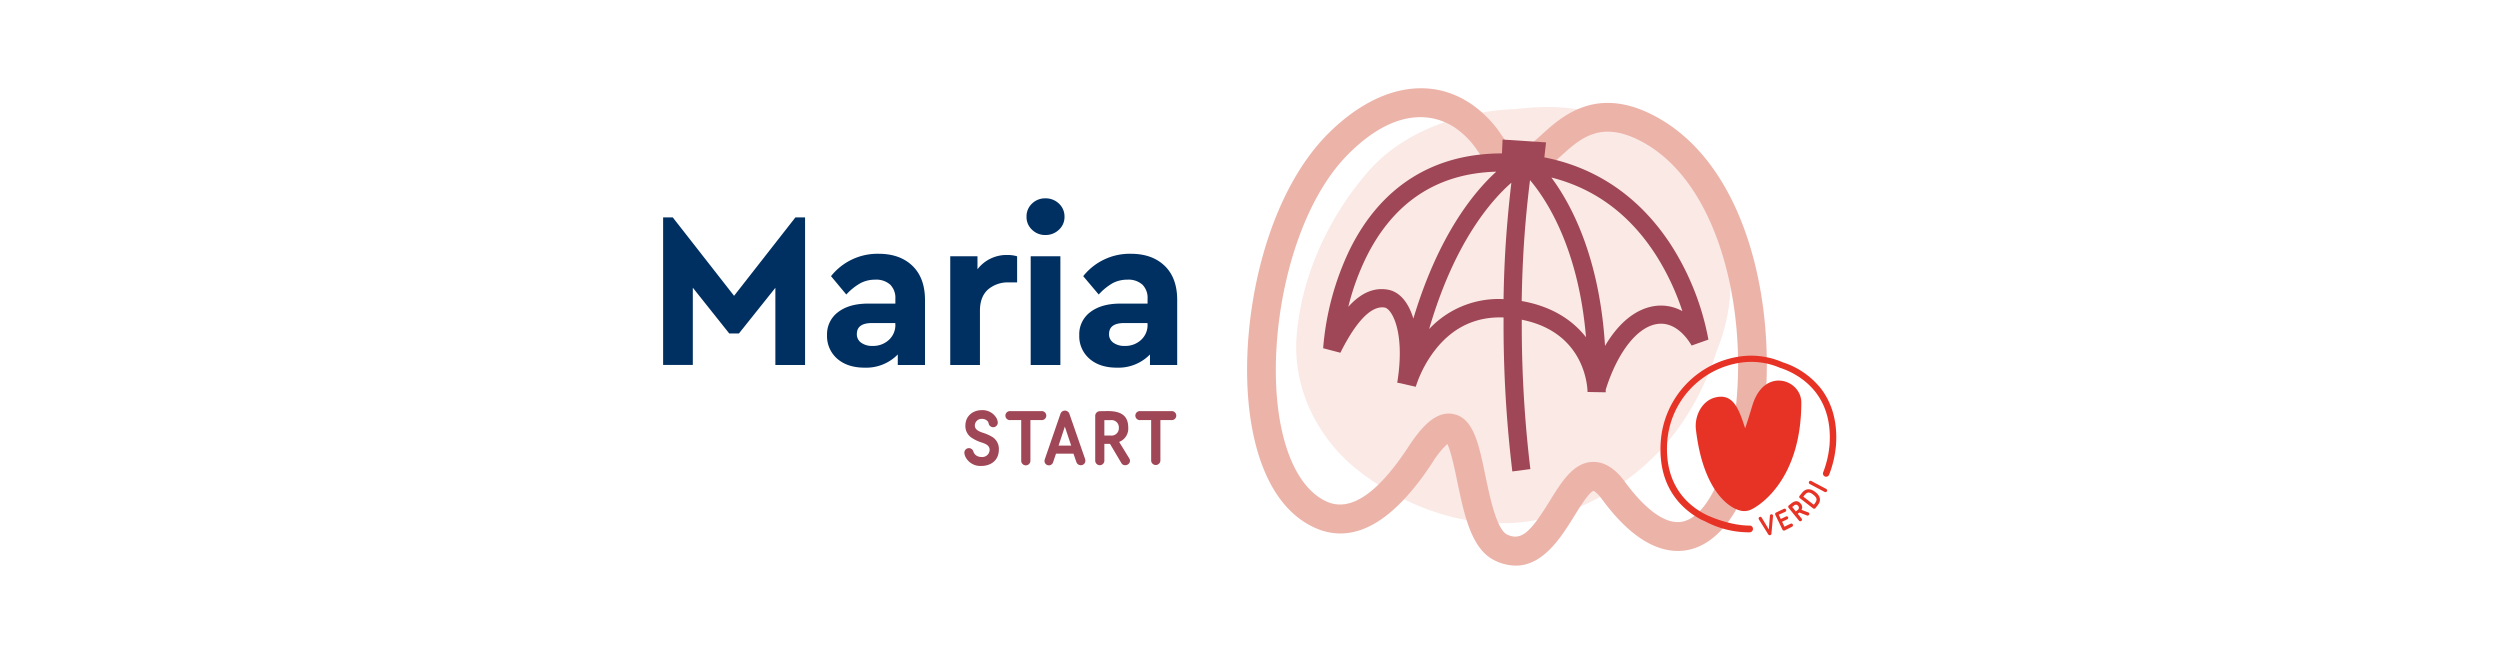
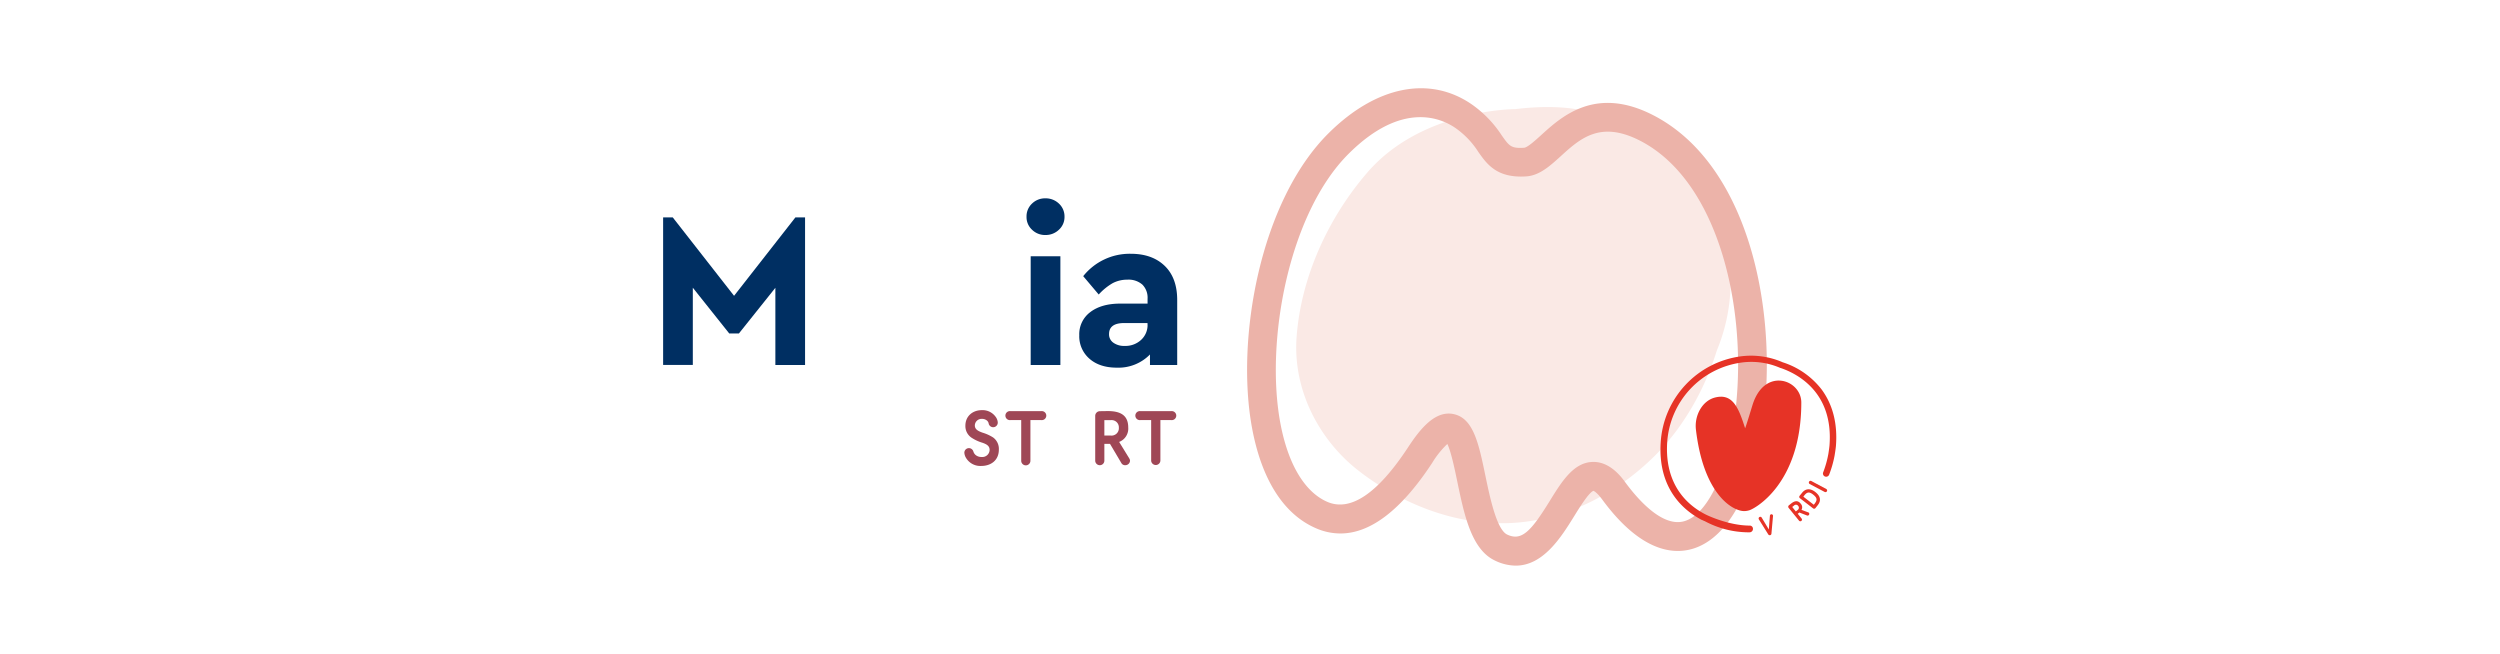
<svg xmlns="http://www.w3.org/2000/svg" id="Layer_1" data-name="Layer 1" viewBox="0 0 841.89 220.21">
  <defs>
    <style>.cls-1{fill:#002f62;}.cls-2{fill:#fae9e5;}.cls-3{fill:#ecb3a9;}.cls-4{fill:#9f4756;}.cls-5{fill:#e63326;}</style>
  </defs>
  <path class="cls-1" d="M267.85,73.22h3.26v49.7h-10v-26l-12.28,15.38h-3.25L233.31,96.89v26h-10V73.22h3.25l20.64,26.4Z" />
-   <path class="cls-1" d="M311.5,101.18v21.74h-9.17v-3.55a14.83,14.83,0,0,1-11.17,4.44q-5.76,0-9.21-3a10.08,10.08,0,0,1-3.44-7.92,9.28,9.28,0,0,1,3.74-7.8q3.74-2.85,10.09-2.85h9.18v-1.62a6.26,6.26,0,0,0-1.74-4.77,7.06,7.06,0,0,0-5.07-1.67,10.46,10.46,0,0,0-4.95,1.18A19.53,19.53,0,0,0,285,99.18L279.85,93a20,20,0,0,1,16-7.54q7.24,0,11.46,4.1T311.5,101.18Zm-10,8.06v-.45h-7.84c-3.41,0-5.11,1.24-5.11,3.7a3.41,3.41,0,0,0,1.45,2.92,6.18,6.18,0,0,0,3.8,1.08,7.74,7.74,0,0,0,5.51-2A6.78,6.78,0,0,0,301.52,109.24Z" />
-   <path class="cls-1" d="M342.52,86.31v8.8h-2.66a10.2,10.2,0,0,0-7.21,2.44Q330,100,330,104.65v18.27H320V86.31h9.17v4.37a12.27,12.27,0,0,1,10.06-4.81A11,11,0,0,1,342.52,86.31Z" />
  <path class="cls-1" d="M345.69,73a5.88,5.88,0,0,1,1.85-4.44,6.26,6.26,0,0,1,4.51-1.77,6.43,6.43,0,0,1,4.55,1.77A5.87,5.87,0,0,1,358.48,73a5.76,5.76,0,0,1-1.88,4.36,6.39,6.39,0,0,1-4.55,1.78,6.23,6.23,0,0,1-4.51-1.78A5.77,5.77,0,0,1,345.69,73Zm1.4,49.92V86.31h10v36.61Z" />
  <path class="cls-1" d="M396.43,101.18v21.74h-9.17v-3.55a14.83,14.83,0,0,1-11.17,4.44q-5.76,0-9.2-3a10,10,0,0,1-3.44-7.92,9.27,9.27,0,0,1,3.73-7.8q3.74-2.85,10.1-2.85h9.17v-1.62a6.26,6.26,0,0,0-1.74-4.77,7.06,7.06,0,0,0-5.07-1.67,10.46,10.46,0,0,0-4.95,1.18A19.53,19.53,0,0,0,370,99.18L364.78,93a20,20,0,0,1,16-7.54q7.25,0,11.47,4.1T396.43,101.18Zm-10,8.06v-.45h-7.84c-3.4,0-5.11,1.24-5.11,3.7a3.41,3.41,0,0,0,1.45,2.92,6.18,6.18,0,0,0,3.8,1.08,7.74,7.74,0,0,0,5.51-2A6.78,6.78,0,0,0,386.45,109.24Z" />
  <path class="cls-2" d="M578.17,118a61.06,61.06,0,0,0,4.42-28.46A38.24,38.24,0,0,0,580.5,76c-3.86-10.25-16-21.74-24.48-28.09-14.19-10.65-27.47-13.33-45.68-11.17-.13,0-31.4,0-49.8,21.26-13.34,15.43-22.41,35.39-23.9,55.48-1.33,17.85,7.6,34.76,20.94,45.09,14.33,11.11,32.6,18.42,51.18,17.56,17.72-.83,34.73-9.26,47.76-21.91,10-9.66,17.45-22.68,21.65-36.23" />
  <path class="cls-3" d="M510.44,190.48a16.33,16.33,0,0,1-7.05-1.73c-7.9-3.75-10.31-15.38-12.65-26.63-.86-4.15-2.1-10.11-3.34-12.61a30.81,30.81,0,0,0-5.14,6.43c-10.36,15.77-20.71,23.71-30.86,23.71a20.6,20.6,0,0,1-8.31-1.79c-10.79-4.69-18.2-16.31-21.43-33.59-5.61-30,2.67-76.6,25.84-99.5,16-15.84,34-19.42,48.2-9.57a38.05,38.05,0,0,1,10,10.37c2.54,3.6,3.14,4.46,7.54,4.19,1.14-.07,3.85-2.53,5.83-4.33,6.84-6.22,18.29-16.62,37.69-6.62C588,54.92,598.08,101.5,594.2,138c-2.77,26-12,43.52-24.62,46.93-6.76,1.83-17.46.4-30.05-16.75-1.68-2.27-2.68-2.79-2.92-2.89-1.56.54-4.76,5.73-6.49,8.53C525.85,180.7,519.8,190.48,510.44,190.48Zm-22.59-51.21a7.59,7.59,0,0,1,1.49.14c6.83,1.3,8.61,9.88,10.87,20.75,1.5,7.23,3.78,18.17,7.33,19.85,4.83,2.3,8-1,14.35-11.31,4.09-6.62,8-12.88,14.34-13.14,5.88-.24,9.8,5.1,11.09,6.86,4.23,5.75,12.41,15.11,19.74,13.13,8.25-2.23,15.3-17.74,17.52-38.61,3.66-34.35-6.23-76.13-32.22-89.53h0c-13.44-6.93-20.21-.77-26.76,5.18-3.7,3.36-7.21,6.55-11.73,6.82-9.8.6-13.12-4.11-16.05-8.27a28.49,28.49,0,0,0-7.64-8c-4.82-3.35-18-9.22-35.88,8.5-20.25,20-28.31,63.15-23.13,90.86,2.57,13.77,8.18,23.18,15.78,26.49,7.83,3.4,17-2.78,27.23-18.36C477.91,144.94,482.42,139.27,487.85,139.27Z" />
-   <path class="cls-4" d="M563.52,83.75C556,71.64,542.65,57.42,520.07,53l.57-5.05L506,47l-.2,4.66c-23.15,0-40.86,11.2-51.32,32.5a93.79,93.79,0,0,0-8.9,33.11l5.8,1.52c3.72-7.46,9.31-16.14,14.92-15.22,2.41.41,7,8.26,4.23,25.31l1.07.18,5.16,1.19a40.34,40.34,0,0,1,7-13c5.91-7.23,13.49-10.69,22.58-10.34a411.63,411.63,0,0,0,2.95,51.85l6.07-.79a404.36,404.36,0,0,1-2.89-50.3C534.29,112,534.61,131.2,534.61,132l6.13.11c0-.31,0-.61,0-.91,4.06-12.85,10.8-21.32,17.6-22.13,4.19-.5,8.21,2.09,11.33,7.29l5.65-2A89.41,89.41,0,0,0,563.52,83.75ZM467.29,97.53c-4.66-.77-9,1.09-13.24,5.79a83,83,0,0,1,6-16.62c9.2-18.62,23.94-28.32,43.83-28.89-7.79,7.09-19.56,21.66-27.92,49.47C474.28,101.78,471.3,98.2,467.29,97.53ZM505,100.69a32.05,32.05,0,0,0-23.73,10.12c8.41-28.9,20.63-43.1,27.69-49.27-1,8.58-1.77,17.22-2.2,25.81-.22,4.35-.36,8.83-.43,13.39C505.92,100.72,505.48,100.69,505,100.69Zm7.44.69c.07-4.66.22-9.27.44-13.73.44-9,1.25-18,2.36-27,5.6,6.62,16.32,22.91,18.86,52.92C529.8,108.06,522.93,103.23,512.48,101.38ZM557.64,103c-6.52.78-12.46,5.54-17.14,13.49-1.84-29.87-11.36-47.68-18.07-56.71,14.93,3.77,26.93,12.8,35.77,27a84.16,84.16,0,0,1,8.35,18A14.87,14.87,0,0,0,557.64,103Z" />
  <path class="cls-5" d="M571.11,144.65c-.54-4.66,2.08-9.64,6.39-10.77,5.55-1.45,7.64,2.8,9.55,8.42l.63,1.92c.45-1.1,2.29-7.21,2.47-7.78,4-13,16.45-8.64,16.45-.9,0,27.62-16,36-17.66,36.34a5.44,5.44,0,0,1-2.29.18C582.46,171.43,573.54,165.44,571.11,144.65Z" />
  <path class="cls-5" d="M589.33,177c-7.34,0-14.63-3.59-14.81-3.68-5.43-2.69-14-9.33-13.09-24.24a29,29,0,0,1,25.12-27,24.39,24.39,0,0,1,13,1.84l.08,0c5.4,1.83,17.82,8,16.47,26-.07.94-.38,2.86-.38,2.88a34.43,34.43,0,0,1-1.76,6.28,1.08,1.08,0,0,0,.53,1.35h0a1.08,1.08,0,0,0,1.48-.57,36.15,36.15,0,0,0,1.82-6.34s.4-2.33.48-3.44c.56-7.45-1.07-13.82-4.84-18.94A26.91,26.91,0,0,0,600.33,122a26.63,26.63,0,0,0-14.08-2,31.18,31.18,0,0,0-27,29c-1,15.83,8,23.08,13.92,26.13,0,0,0,0,.07,0l.28.13.39.19.05,0,.29.14a31.45,31.45,0,0,0,14.2,3.67h.71a1.15,1.15,0,0,0,1.14-1.38A1.05,1.05,0,0,0,589.33,177Z" />
  <path class="cls-5" d="M596.54,179.74a.57.57,0,0,1-.44.49.59.59,0,0,1-.61-.24l-3.16-5.05a.73.73,0,0,1-.09-.22.57.57,0,0,1,.42-.67.53.53,0,0,1,.6.25l2.4,4,.37-4.64a.56.56,0,0,1,.4-.47.55.55,0,0,1,.64.4.58.58,0,0,1,0,.23Z" />
-   <path class="cls-5" d="M599,173.33l.69,1.44,1.76-.85a.52.52,0,0,1,.69.23.54.54,0,0,1-.24.71l-1.76.84.79,1.66,2.06-1a.57.57,0,0,1,.75.26.58.58,0,0,1-.26.76L601,178.63a.57.57,0,0,1-.75-.27l-2.41-5a.57.57,0,0,1,.26-.76l2.56-1.22a.56.56,0,1,1,.49,1Z" />
  <path class="cls-5" d="M603.14,169.6c1.06-.85,2.2-1.29,3.25,0a1.78,1.78,0,0,1,.27,2.11l2.27.83a.56.56,0,0,1,.25.17.58.58,0,0,1-.11.79.51.51,0,0,1-.55.09l-2.58-1-.54.43,1.33,1.65a.56.56,0,0,1-.87.7L602.31,171a.61.61,0,0,1,.08-.8Zm.4,1.13,1.21,1.5.61-.49a.9.9,0,0,0,.17-1.39.89.89,0,0,0-1.37-.11Z" />
  <path class="cls-5" d="M606.82,166c1.12-1.44,2.7-1.71,4.5-.31s2,2.93.83,4.42l-.79,1a.58.58,0,0,1-.79.09l-4.42-3.41A.58.58,0,0,1,606,167Zm.47,1.26,3.52,2.72.19-.24c1-1.28,1.06-2-.37-3.15s-2.17-.85-3.09.34Z" />
  <path class="cls-5" d="M615,164.67a.57.57,0,0,1,.24.75.58.58,0,0,1-.76.25L609.43,163a.59.59,0,0,1-.23-.77A.57.57,0,0,1,610,162Z" />
  <path class="cls-4" d="M336,142.16a1.55,1.55,0,0,1-3.08.35,1.73,1.73,0,0,0-.71-1,2.53,2.53,0,0,0-1.5-.45,2.27,2.27,0,0,0-2.43,2.2c0,1.35,1.13,1.91,2.56,2.43a14.29,14.29,0,0,1,3.63,1.65,4.76,4.76,0,0,1,1.9,4.06c0,3.71-2.78,5.51-5.91,5.51a5.62,5.62,0,0,1-5.31-3,3.84,3.84,0,0,1-.4-1.45,1.54,1.54,0,0,1,1.56-1.55,1.57,1.57,0,0,1,1.45,1.05,2.55,2.55,0,0,0,.77,1.25,3,3,0,0,0,2,.68,2.46,2.46,0,0,0,2.73-2.38c0-1.38-1.06-1.93-2.41-2.41a13.66,13.66,0,0,1-3.75-1.75,4.69,4.69,0,0,1-2-4c0-3.15,2.38-5.23,5.56-5.23a5.4,5.4,0,0,1,4.54,2.13A3.62,3.62,0,0,1,336,142.16Z" />
  <path class="cls-4" d="M347,141.46v13.7a1.55,1.55,0,0,1-3.1,0v-13.7h-3.56a1.52,1.52,0,1,1,0-3h10.24a1.52,1.52,0,1,1,0,3Z" />
-   <path class="cls-4" d="M365.4,154.53a2,2,0,0,1,.1.63,1.47,1.47,0,0,1-1.5,1.5,1.55,1.55,0,0,1-1.5-1l-1-2.88h-5.88l-1,2.93a1.48,1.48,0,0,1-2.88-.45,2.3,2.3,0,0,1,.12-.65l5.26-15.27a1.59,1.59,0,0,1,3,0Zm-8.91-4.48h4.23l-2.13-6.39Z" />
  <path class="cls-4" d="M373,138.43c3.73,0,6.94,1,6.94,5.51a4.8,4.8,0,0,1-3.06,4.88l3.43,5.59a1.52,1.52,0,0,1,.23.77,1.58,1.58,0,0,1-1.6,1.48,1.42,1.42,0,0,1-1.33-.75l-3.81-6.44h-1.9v5.71a1.53,1.53,0,0,1-1.55,1.48,1.55,1.55,0,0,1-1.53-1.48V140a1.59,1.59,0,0,1,1.53-1.53Zm-1.1,3.06v5.18H374a2.47,2.47,0,0,0,2.78-2.63,2.44,2.44,0,0,0-2.75-2.55Z" />
  <path class="cls-4" d="M390.77,141.46v13.7a1.56,1.56,0,0,1-3.11,0v-13.7H384.1a1.52,1.52,0,1,1,0-3h10.25a1.52,1.52,0,1,1,0,3Z" />
</svg>